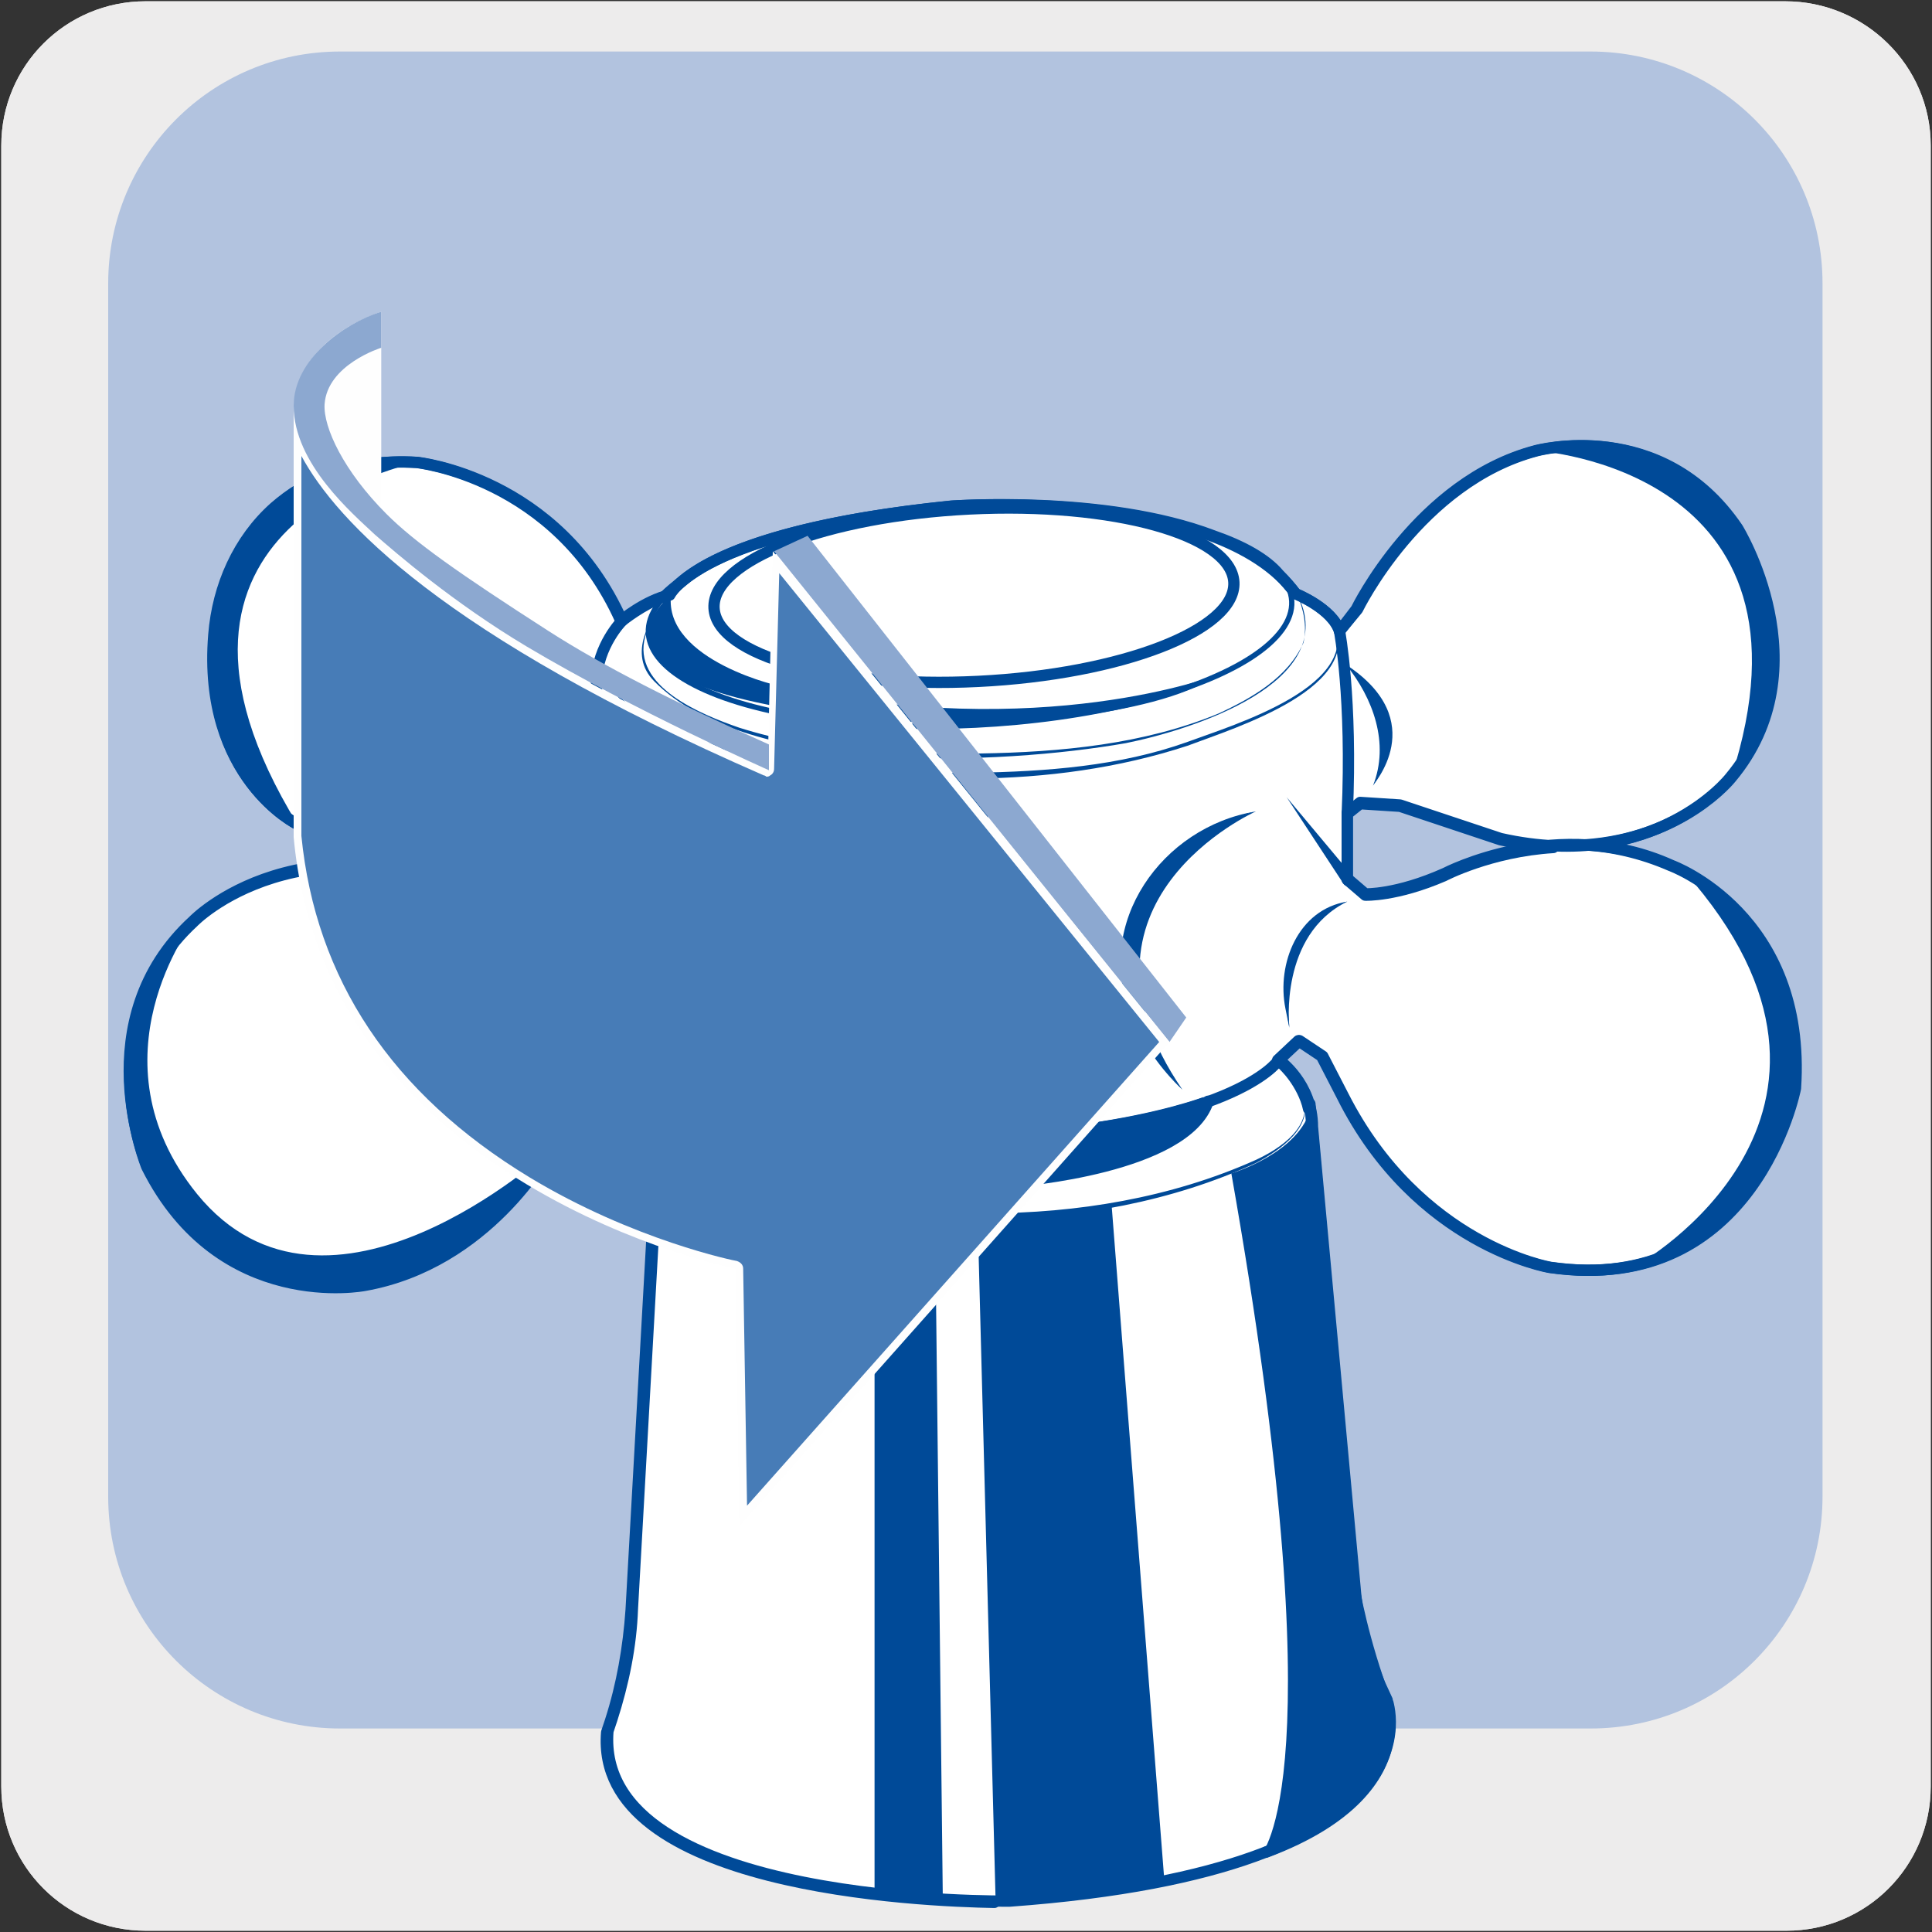
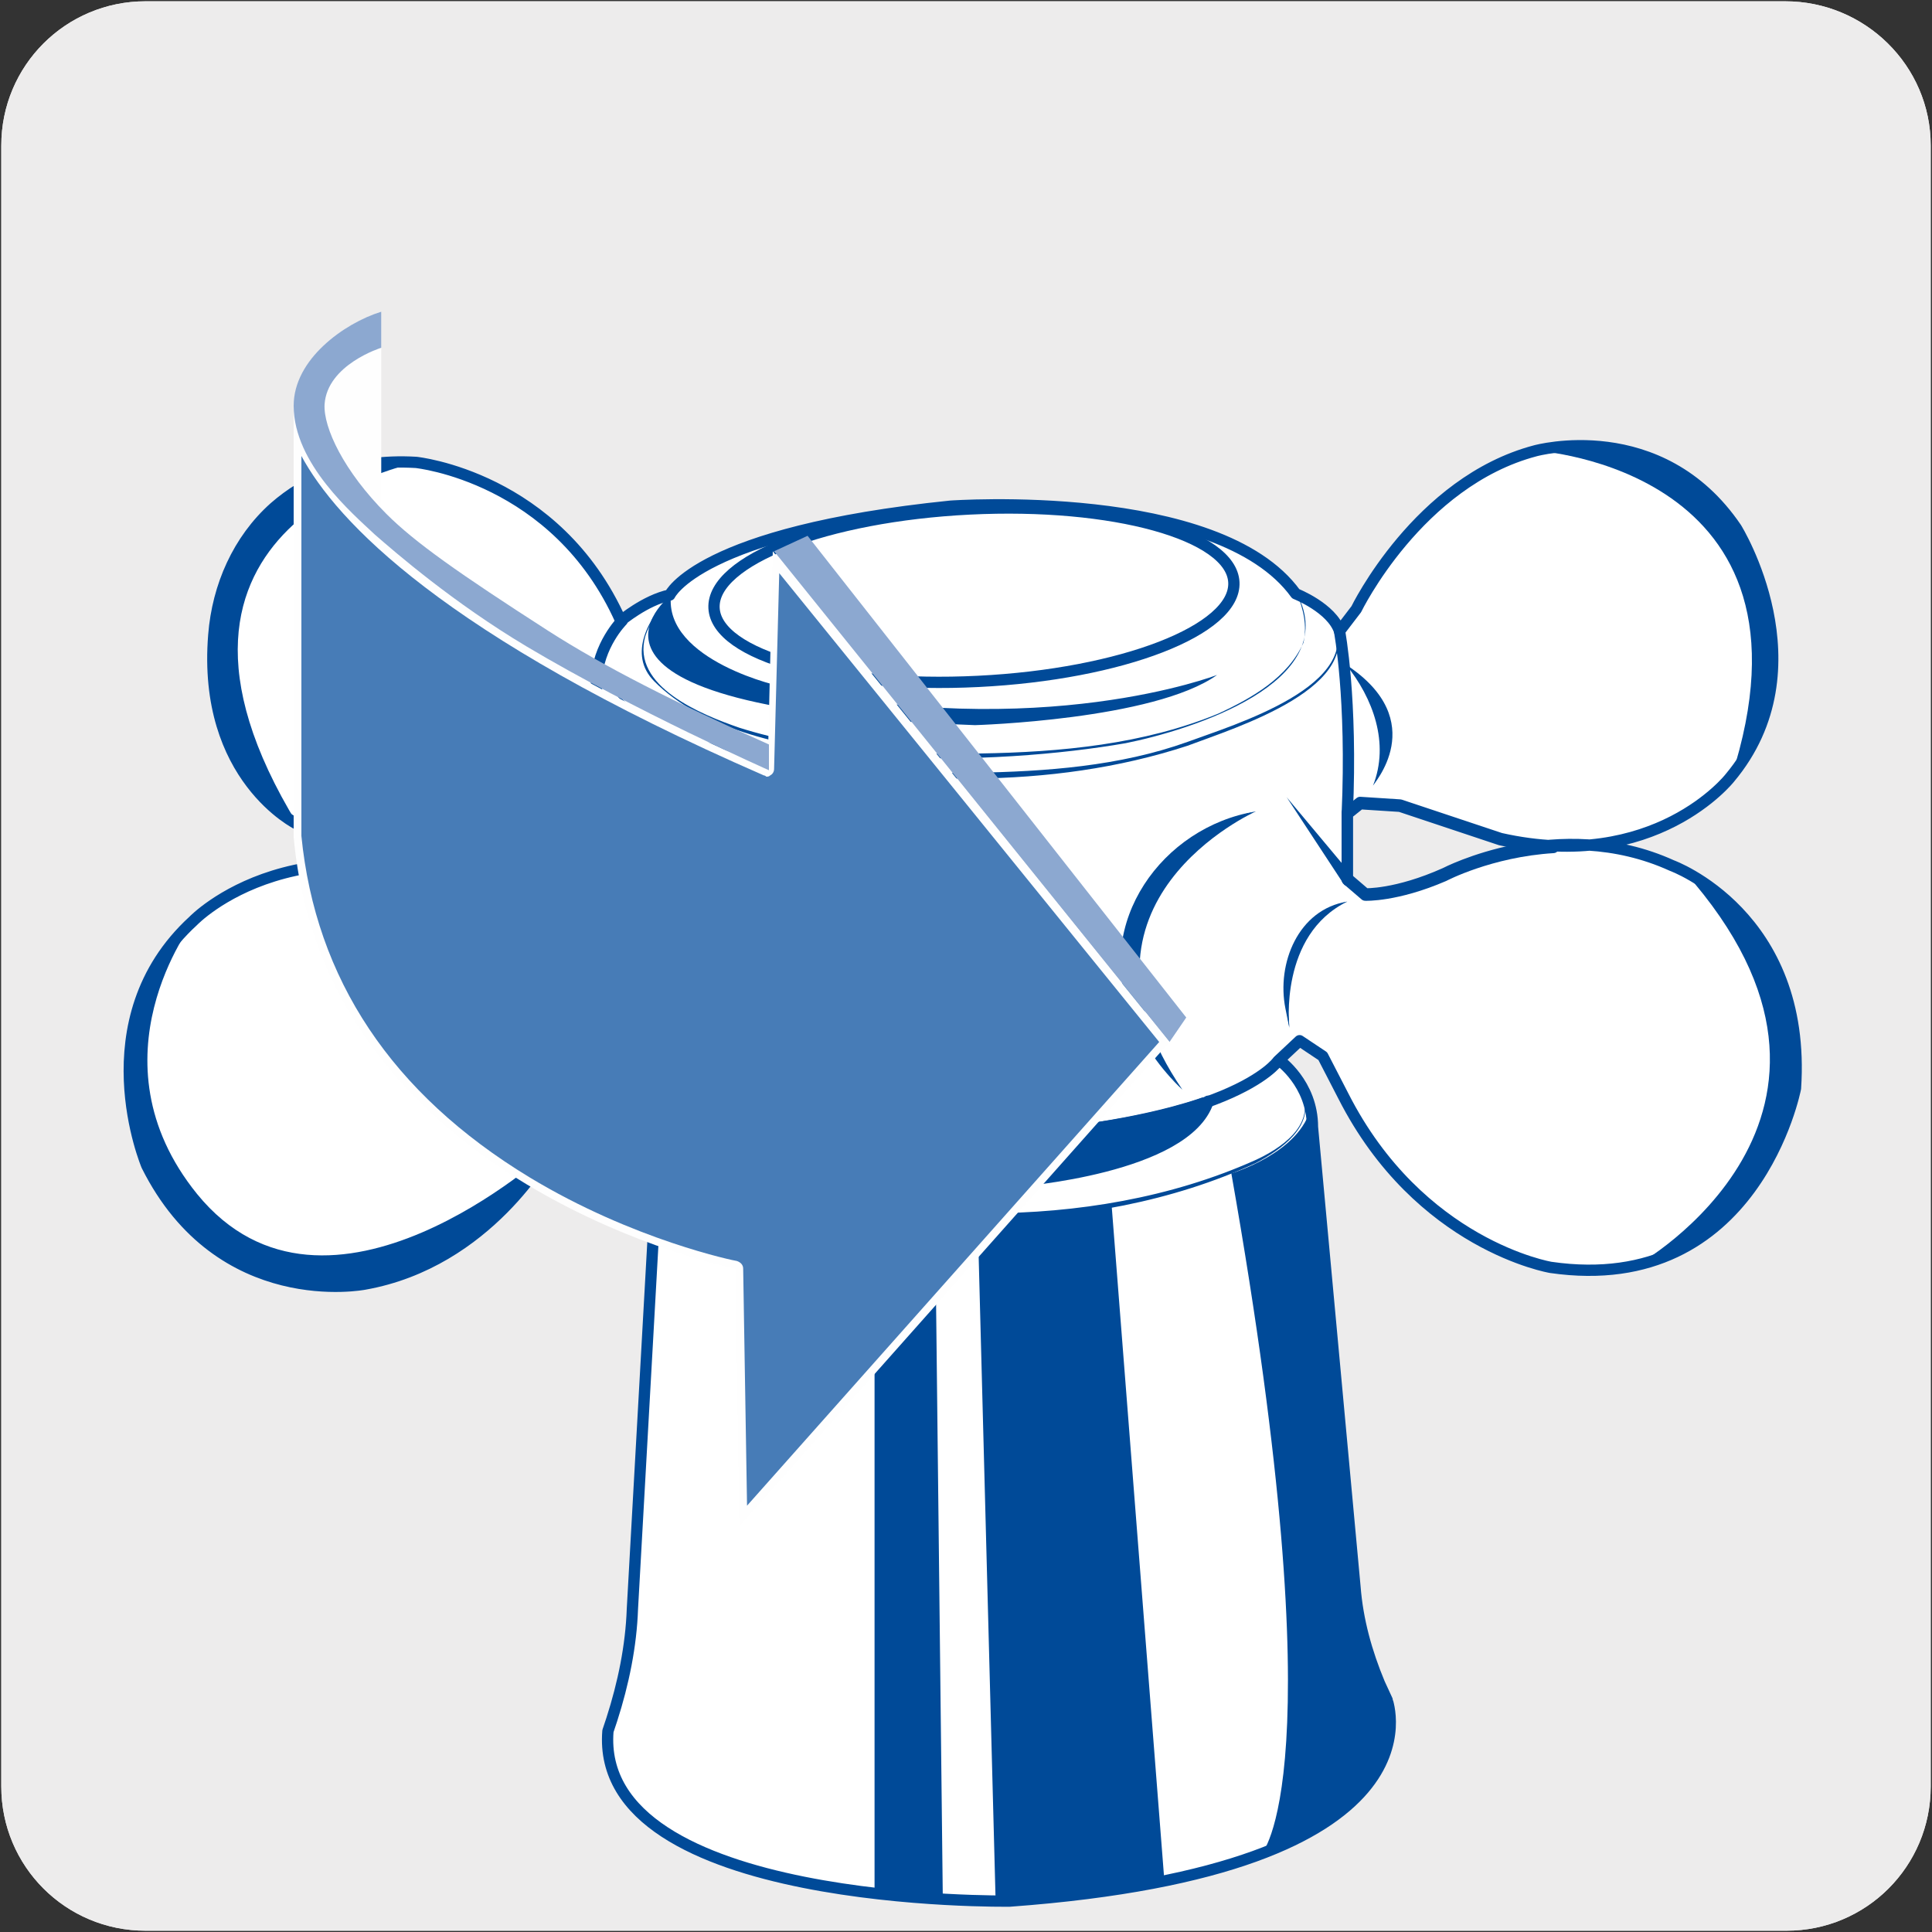
<svg xmlns="http://www.w3.org/2000/svg" version="1.1" id="Capa_1" x="0px" y="0px" viewBox="0 0 150 150" style="enable-background:new 0 0 150 150;" xml:space="preserve">
  <rect x="0" y="0" width="150" height="150" fill="#333333" stroke="none" />
  <style type="text/css">
	.st0{fill:#EDECEC;}
	.st1{fill:#B2C3DF;}
	.st2{fill:#FFFFFF;stroke:#004A98;stroke-width:0.876;stroke-linecap:round;stroke-linejoin:round;stroke-miterlimit:10;}
	.st3{fill:#004A98;stroke:#004A98;stroke-width:0.876;stroke-linecap:round;stroke-linejoin:round;stroke-miterlimit:10;}
	.st4{fill:#004A98;}
	.st5{fill:none;stroke:#004A98;stroke-width:0.876;stroke-linecap:round;stroke-linejoin:round;stroke-miterlimit:10;}
	.st6{fill:none;stroke:#004A98;stroke-width:0.411;stroke-linecap:round;stroke-linejoin:round;stroke-miterlimit:10;}
	.st7{fill:none;}
	.st8{fill:#8CA8D0;}
	.st9{fill:#FEFEFE;}
	.st10{fill:#477CB7;}
</style>
  <g id="Capa_2_00000153668088940151777140000001312934053299105197_">
    <path class="st0" d="M11.3,0.1h127.3c6.2,0,11.3,5,11.3,11.2v127.4c0,6.2-5,11.2-11.2,11.2l0,0H11.3c-6.2,0-11.2-5-11.2-11.2l0,0   l0,0V11.3C0.1,5.1,5.1,0.1,11.3,0.1L11.3,0.1z" />
    <path class="st0" d="M11.3,0.1h127.3c6.2,0,11.3,5,11.3,11.2v127.4c0,6.2-5,11.2-11.2,11.2l0,0H11.3c-6.2,0-11.2-5-11.2-11.2l0,0   l0,0V11.3C0.1,5.1,5.1,0.1,11.3,0.1L11.3,0.1z" />
  </g>
-   <path class="st1" d="M8.4,116.2c0,10,8.1,18,18,18h97.1c10,0,18-8.1,18-18V22c0-10-8.1-18-18-18H26.4c-10,0-18,8.1-18,18V116.2z" />
  <path class="st2" d="M78.4,147.6c0,0-32.3,0.5-31.2-13.2l0.3-0.9c0.9-2.8,1.5-5.7,1.6-8.6l2-35.7c0,0,0.3-3.9,2.1-4.6l-2-2.2  l-2.8,0.3c0,0-4.5,4.3-5.8,6.6c0,0-4.7,8.7-14.3,10.4c0,0-11.2,2.2-16.9-9.2c0,0-4.8-11.3,3.6-19c0,0,8.4-8.8,24.7-1.5L44,71  l2.8-2.5L46.5,63l-7.1,2.5c0,0-8.8,3.6-16.3-1.5c0,0-7.4-3.6-6.5-14.7c0.3-3.8,1.9-7.4,4.7-9.9c2.4-2.1,5.9-3.8,11-3.5  c0,0,10.9,1.1,15.9,12.3c0,0,1.9-1.6,3.8-2c0,0,2.2-4.9,21.8-6.9c0,0,20.8-1.5,26.8,6.8c0,0,2.8,1.1,3.4,2.9l1.3-1.7  c0,0,4.8-9.9,13.9-12.3c0,0,9.7-2.7,15.6,6c0,0,6.7,10.8-0.5,19.4c0,0-5.8,7.4-17.8,4.7l-7.8-2.6l-3.1-0.2l-1,0.8l0,5.1l1.4,1.2  c0,0,2.4,0.1,6.2-1.6c0,0,8.8-4.6,17.6-0.6c0,0,10.5,3.8,9.6,17.3c0,0-3.1,16.2-19,13.9c0,0-10.2-1.7-16.1-13.3l-1.6-3.1l-1.8-1.2  l-1.6,1.5c0,0,2.6,1.8,2.6,5.2l3.3,35.7c0.2,2.6,0.9,5.1,1.9,7.5l0.6,1.3C107.7,132.1,112.6,145.1,78.4,147.6" />
  <path class="st3" d="M60,86.9c0,0,1.2,5.7,19,4.8c0,0,13.1-1,14.8-6.2C93.7,85.6,79.6,90.8,60,86.9z" />
  <path class="st4" d="M77.3,147.6l-1.4-53.2c0,0,5.3,0.3,10.4-0.9l4.1,52.5" />
  <polyline class="st4" points="67.9,147 67.9,94.2 72.6,94.4 73.2,147.5 " />
  <path class="st4" d="M97.9,144c0,0,6-5.9-2.3-52.9c0,0,5.4-1.6,6.2-5.2l3.4,37.5c0,0,0.7,4.2,2.5,8.9  C107.7,132.1,110.3,139.5,97.9,144" />
-   <path class="st4" d="M68.7,60.1c0,0,6.3,0.4,8,0.2l0,27.7l-7.3,0.2L68.7,60.1z" />
  <path class="st4" d="M52.1,46.2c0,0-11.4,8.8,23.6,10.1c0,0,13.9-0.4,18.8-3.9c0,0-13.7,5.3-33.7,0.9C60.8,53.4,51.5,51.3,52.1,46.2  z" />
  <path class="st5" d="M48.3,48.2c0,0-1.9,1.9-2,4.7L46.5,63" />
  <g>
    <path class="st4" d="M104.3,68.6l-4.4-6.7l5.1,6.1C105.4,68.5,104.6,69.1,104.3,68.6L104.3,68.6z" />
  </g>
  <g>
    <path class="st4" d="M52,85.7c-1,2.5,1.4,4.5,3.4,5.4c6.5,3.1,14,3.1,21.1,3.1c7.1,0,14.4-1.2,20.9-4.1c2-0.9,4.7-2.7,3.7-5.2   c1.1,2.5-1.7,4.4-3.6,5.4c-6.5,3-13.8,4.3-21,4.4c-7.1,0-14.6-0.1-21.2-3.3C53.4,90.3,50.9,88.1,52,85.7L52,85.7z" />
  </g>
  <g>
    <path class="st4" d="M46.5,68.3l3.9-3.7l-3.3,4.3C46.8,69.4,46.1,68.7,46.5,68.3L46.5,68.3z" />
  </g>
  <g>
    <path class="st4" d="M51.3,82c0,0,1,0.3,2.1,0.6c1.7,0.5,3.7,1.1,3.7,1.1l-6-0.9C50.5,82.8,50.7,81.8,51.3,82L51.3,82z" />
  </g>
  <g>
    <path class="st4" d="M100.7,46.1c3.6,6.9-8.3,10.6-13.3,11.6c-9.7,1.7-29.3,2.6-36.6-4.8c-2.1-2.1-0.4-5,1.3-6.7   c-0.8,0.9-1.6,2-2,3.2c-1.1,3.9,4.4,6.1,7.3,7.1c6,1.9,12.4,2.1,18.7,2c6.2-0.1,12.7-0.7,18.5-3.1c2.6-1.2,5.4-2.8,6.6-5.5   C101.5,48.6,101.2,47.3,100.7,46.1L100.7,46.1z" />
  </g>
  <ellipse transform="matrix(0.999 -4.949699e-02 4.949699e-02 0.999 -2.194 3.798)" class="st5" cx="75.6" cy="46.2" rx="20.2" ry="6.7" />
-   <ellipse transform="matrix(0.999 -4.949699e-02 4.949699e-02 0.999 -2.28 3.786)" class="st6" cx="75.3" cy="47.9" rx="25" ry="8.4" />
  <g>
    <path class="st4" d="M52.3,63.9c4.5,0,7.8,4.1,9.4,7.9c1.8,4,1,9.1-2.4,11.9c3.1-3,3.9-7.9,2.1-11.8C59.8,68.2,56.7,64.3,52.3,63.9   L52.3,63.9z" />
  </g>
  <path class="st4" d="M59.3,83.8c0,0,5.7-4.7,2-12.5c-3.6-7.8-9-7.4-9-7.4S65.2,70.8,59.3,83.8z" />
  <g>
    <path class="st4" d="M97.5,63c-10.6,2.8-13.2,13.8-5.7,21.6c-1.7-1.6-3.1-3.6-4-5.8C84.9,71.7,90.2,64.2,97.5,63L97.5,63z" />
  </g>
  <path class="st4" d="M91.8,84.6c0,0-6.3-5.8-4.1-13c2.2-7.2,9.8-8.6,9.8-8.6S81.8,70,91.8,84.6z" />
  <g>
    <path class="st4" d="M104.6,70c-3.5,1.2-4.9,4.8-4.6,8.3c0,0.5,0.1,1,0.1,1.5c-0.1-0.5-0.2-1-0.3-1.5   C99.1,74.8,100.8,70.6,104.6,70L104.6,70z" />
  </g>
  <path class="st4" d="M104.6,70c0,0-6.2,1.3-4.5,9.7C100.1,79.7,99.3,72.6,104.6,70z" />
  <g>
    <path class="st4" d="M46.2,71.4c3.8,1.7,4.9,6.5,3.8,10.2c0,0,0.1-1.5,0.1-1.5C50.3,76.8,49.2,73.3,46.2,71.4L46.2,71.4z" />
  </g>
  <path class="st4" d="M46.2,71.4c0,0,5.3,2.5,3.8,10.2C50,81.6,50.4,74.2,46.2,71.4z" />
  <g>
    <path class="st4" d="M104.5,51.6c2.6,2.2,4.1,6.3,2.1,9.4C107.9,57.7,106.6,54.2,104.5,51.6L104.5,51.6z" />
  </g>
  <path class="st4" d="M104.5,51.6c0,0,4.6,4.5,2.1,9.4C106.5,61,111.2,56,104.5,51.6z" />
  <path class="st5" d="M104,49c0,0,1,5.2,0.6,14.2" />
  <polygon class="st4" points="64,59.5 64.4,87.6 66.9,88 66.8,59.8 " />
  <path class="st5" d="M99.2,82.4c0,0-3.6,5.2-23.4,6c0,0-17.6-0.3-22.7-3.8" />
  <g>
    <path class="st4" d="M103.4,47.9c3,5.4-7.5,8.6-11.2,10c-10.7,3.5-22.5,3-33.5,0.9c-2.7-0.6-5.6-1.1-8-2.6   c-2.3-1.2-5.2-3.9-3.3-6.7c-1.9,2.7,1,5.3,3.4,6.5c2.4,1.4,5.2,1.9,8,2.5c5.5,1.1,11.1,1.6,16.8,1.5c5.6-0.1,11.3-0.5,16.6-2.4   C95.7,56.3,106.2,53.2,103.4,47.9L103.4,47.9z" />
  </g>
  <path class="st4" d="M15.3,92.7C6.8,82.2,15,71.6,15,71.6c-8.3,7.7-3.6,19-3.6,19c5.7,11.4,16.9,9.2,16.9,9.2  c9.6-1.7,14.3-10.4,14.3-10.4S25.4,105.1,15.3,92.7z" />
  <path class="st4" d="M32.4,35.9c-5.2-0.3-8.7,1.4-11,3.5c-2.8,2.5-4.4,6.1-4.7,9.9C15.7,60.4,23.1,64,23.1,64  C8.7,40.5,32.4,35.9,32.4,35.9z" />
  <path class="st4" d="M134.4,60.4c7.2-8.6,0.5-19.4,0.5-19.4c-5.9-8.7-15.6-6-15.6-6S142.2,36.4,134.4,60.4z" />
  <path class="st4" d="M130.8,67.7c0,0,9.2,4.5,8.5,16.8c0,0-2.3,11.5-12.2,13.7C127.1,98.3,147.6,86.6,130.8,67.7z" />
-   <path class="st5" d="M98.3,143.8c6.7-2.5,8.9-5.9,9.4-8.4c0.5-1.9-0.1-3.3-0.1-3.3c-1.8-4.7-2.5-8.9-2.5-8.9l-3.4-37.5  c0,0.1-0.1,0.3-0.1,0.4c-0.1-0.5-0.3-1-0.5-1.4c0,0,0,0,0,0l0,0c-0.8-1.6-1.9-2.4-1.9-2.4l1.6-1.5l1.8,1.2l1.6,3.1  c5.8,11.6,16.1,13.3,16.1,13.3c15.9,2.3,19-13.9,19-13.9c0.9-13.5-9.6-17.3-9.6-17.3c-2.3-1-4.6-1.5-6.7-1.6  c7.7-0.5,11.4-5.2,11.4-5.2c7.2-8.6,0.5-19.4,0.5-19.4c-5.9-8.7-15.6-6-15.6-6c-9.1,2.4-13.9,12.3-13.9,12.3L104,49  c-0.5-1.7-3.4-2.9-3.4-2.9c-0.4-0.5-0.8-1-1.3-1.5c-1-1.2-2.8-2.2-5.1-3c-8.4-3.2-20.3-2.3-20.3-2.3C60,40.7,54.9,43.5,53,45.1  c-0.5,0.4-1,0.8-1.4,1.2c-1.7,0.6-3.3,1.9-3.3,1.9c-5-11.2-15.9-12.3-15.9-12.3c-5.2-0.3-8.7,1.4-11,3.5c-2.8,2.5-4.4,6.1-4.7,9.9  C15.7,60.4,23.1,64,23.1,64c7.5,5.2,16.3,1.5,16.3,1.5l7.1-2.5l0.4,5.6L44,71l-4.4-0.9C23.3,62.9,15,71.6,15,71.6  c-8.3,7.7-3.6,19-3.6,19c5.7,11.4,16.9,9.2,16.9,9.2c9.6-1.7,14.3-10.4,14.3-10.4c1.3-2.3,5.8-6.6,5.8-6.6l2.8-0.3l2,2.2  c-0.5,0.2-0.9,0.6-1.2,1.1l0,0c0,0,0,0,0,0c-0.8,1.4-1,3.5-1,3.5l-2,35.7c-0.2,2.9-0.7,5.8-1.6,8.6l-0.3,0.9  c-1,12.1,24.5,13.1,30.1,13.2" />
  <path class="st5" d="M106,69.5l-1.4-1.2l0-5.1l1-0.8l3.1,0.2l7.8,2.6c1.4,0.3,2.8,0.5,4.1,0.6c-4.9,0.3-8.5,2.2-8.5,2.2  C108.4,69.6,106,69.5,106,69.5z" />
  <path class="st7" d="M8.4,116.2c0,10,8.1,18,18,18h97.1c10,0,18-8.1,18-18V22c0-10-8.1-18-18-18H26.4c-10,0-18,8.1-18,18V116.2z" />
  <g>
    <polygon class="st8" points="60.1,42.8 62.7,41.6 92.1,79 90.8,80.9  " />
    <g>
      <path class="st9" d="M23.1,31.9c0-1.3,0.3-2.5,1-3.4c0.8-1.1,2.3-2.7,5.1-3.8V56l-6.1,6.5V31.9z" />
      <path class="st9" d="M29,25.1v30.8l-5.5,5.9V31.9c0-1.2,0.3-2.4,0.9-3.3C25.1,27.5,26.5,26.1,29,25.1 M29.6,24.2    c-3.1,1.1-4.8,2.7-5.7,4.1c-0.7,1.1-1.1,2.3-1.1,3.6v31.4l6.8-7.2V24.2L29.6,24.2z" />
    </g>
    <g>
      <path class="st10" d="M57.4,98.5c0-0.1-0.1-0.3-0.2-0.3c-0.3-0.1-31.6-6.7-34.1-33.3l0-30.8c1.9,4.6,9.1,14,36.3,25.9    c0,0,0.1,0,0.1,0c0.1,0,0.1,0,0.2,0c0.1-0.1,0.1-0.1,0.1-0.3l0.4-16.1l30.1,37.2l-32.7,36.8L57.4,98.5z" />
      <path class="st9" d="M23.4,35.4c2.7,5,10.9,13.9,35.9,24.8c0.1,0,0.2,0.1,0.2,0.1c0.1,0,0.2,0,0.3-0.1c0.2-0.1,0.3-0.3,0.3-0.5    l0.4-15.2L90,80.9l-32,36l-0.3-18.4c0-0.3-0.2-0.5-0.5-0.6c-0.1,0-8-1.6-16.1-6.5C30.4,84.9,24.5,76,23.4,64.9V35.4 M22.8,31    c0,0,0,0.2,0,0.7V31L22.8,31z M22.8,31.7V65c2.5,27.2,34.3,33.5,34.3,33.5l0.3,20l33.4-37.6L60,42.8l-0.4,16.9    C26.2,45.1,23.1,34.4,22.8,31.7L22.8,31.7z" />
    </g>
    <path class="st8" d="M59.7,59.8c0,0-10.4-4.6-18.8-9.6c-5.7-3.4-10.2-7.3-11.8-8.7c-1.7-1.6-6.3-5.5-6.3-10c0-3.6,3.9-6.4,6.8-7.3   V27c0,0-4.2,1.3-4.4,4.4c-0.1,1.8,1.5,5.2,4.8,8.5c2.2,2.2,5.6,4.6,12.6,9.1c4.2,2.7,9.9,5.6,17.1,8.8V59.8z" />
  </g>
</svg>